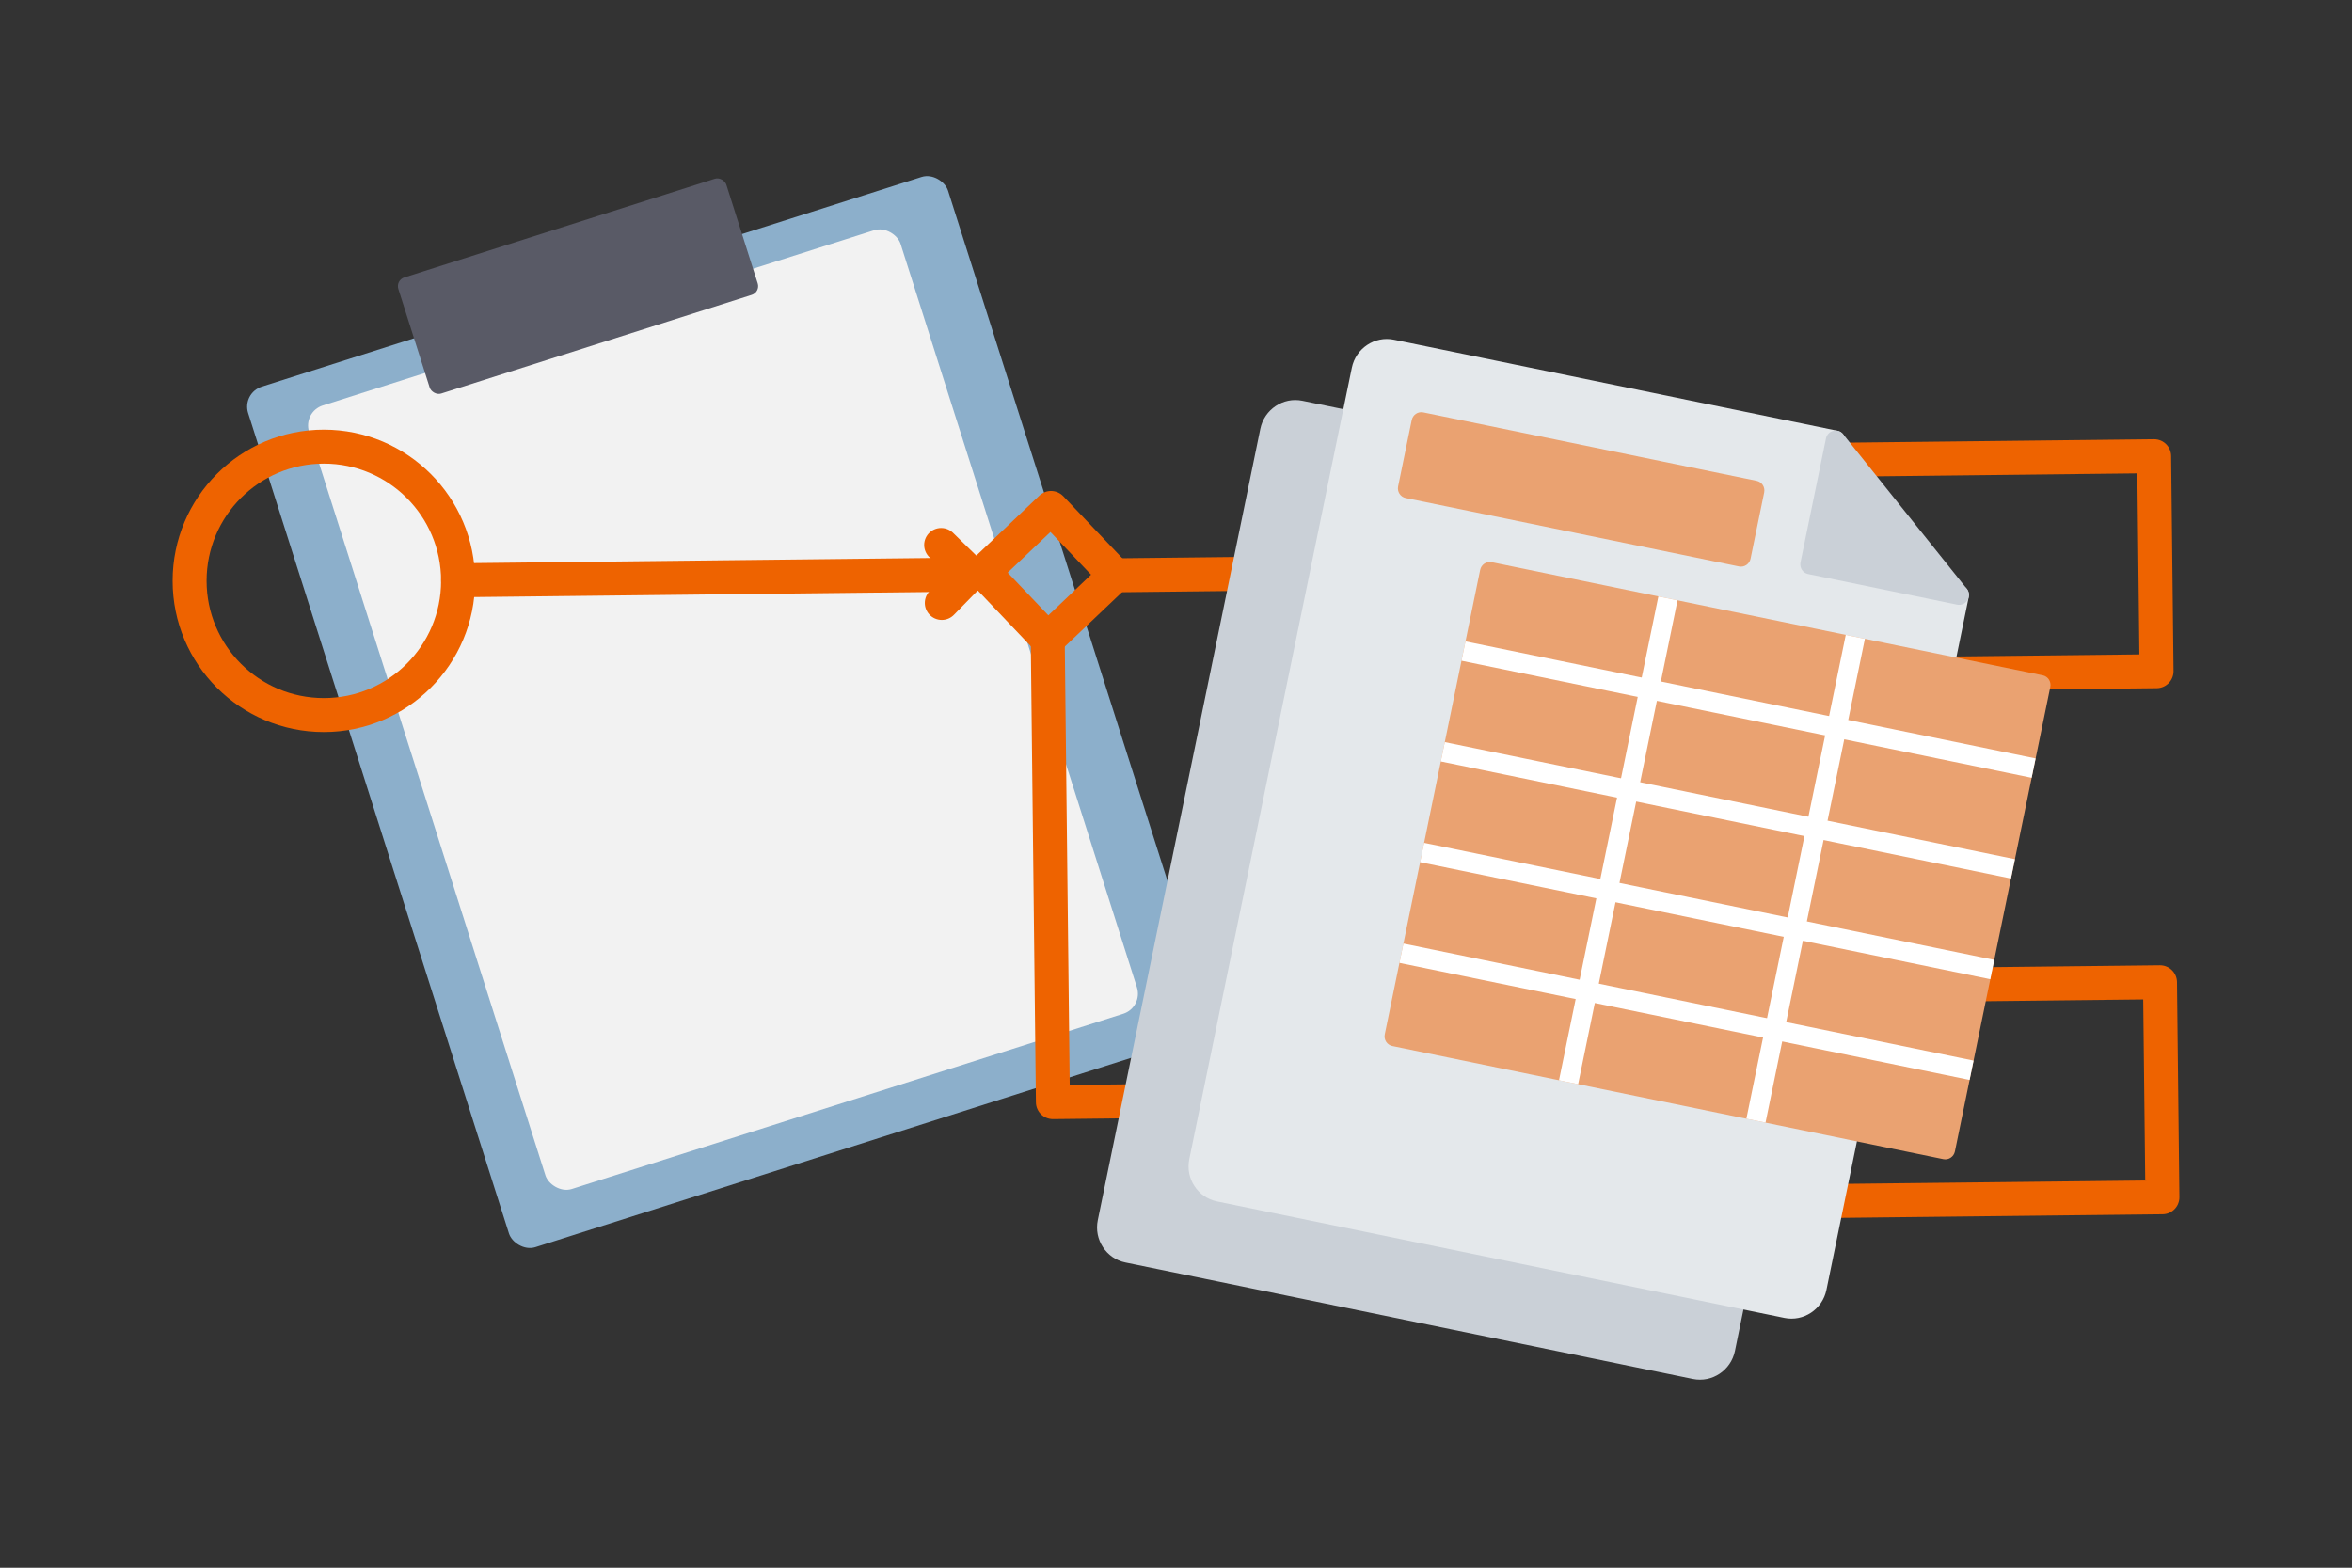
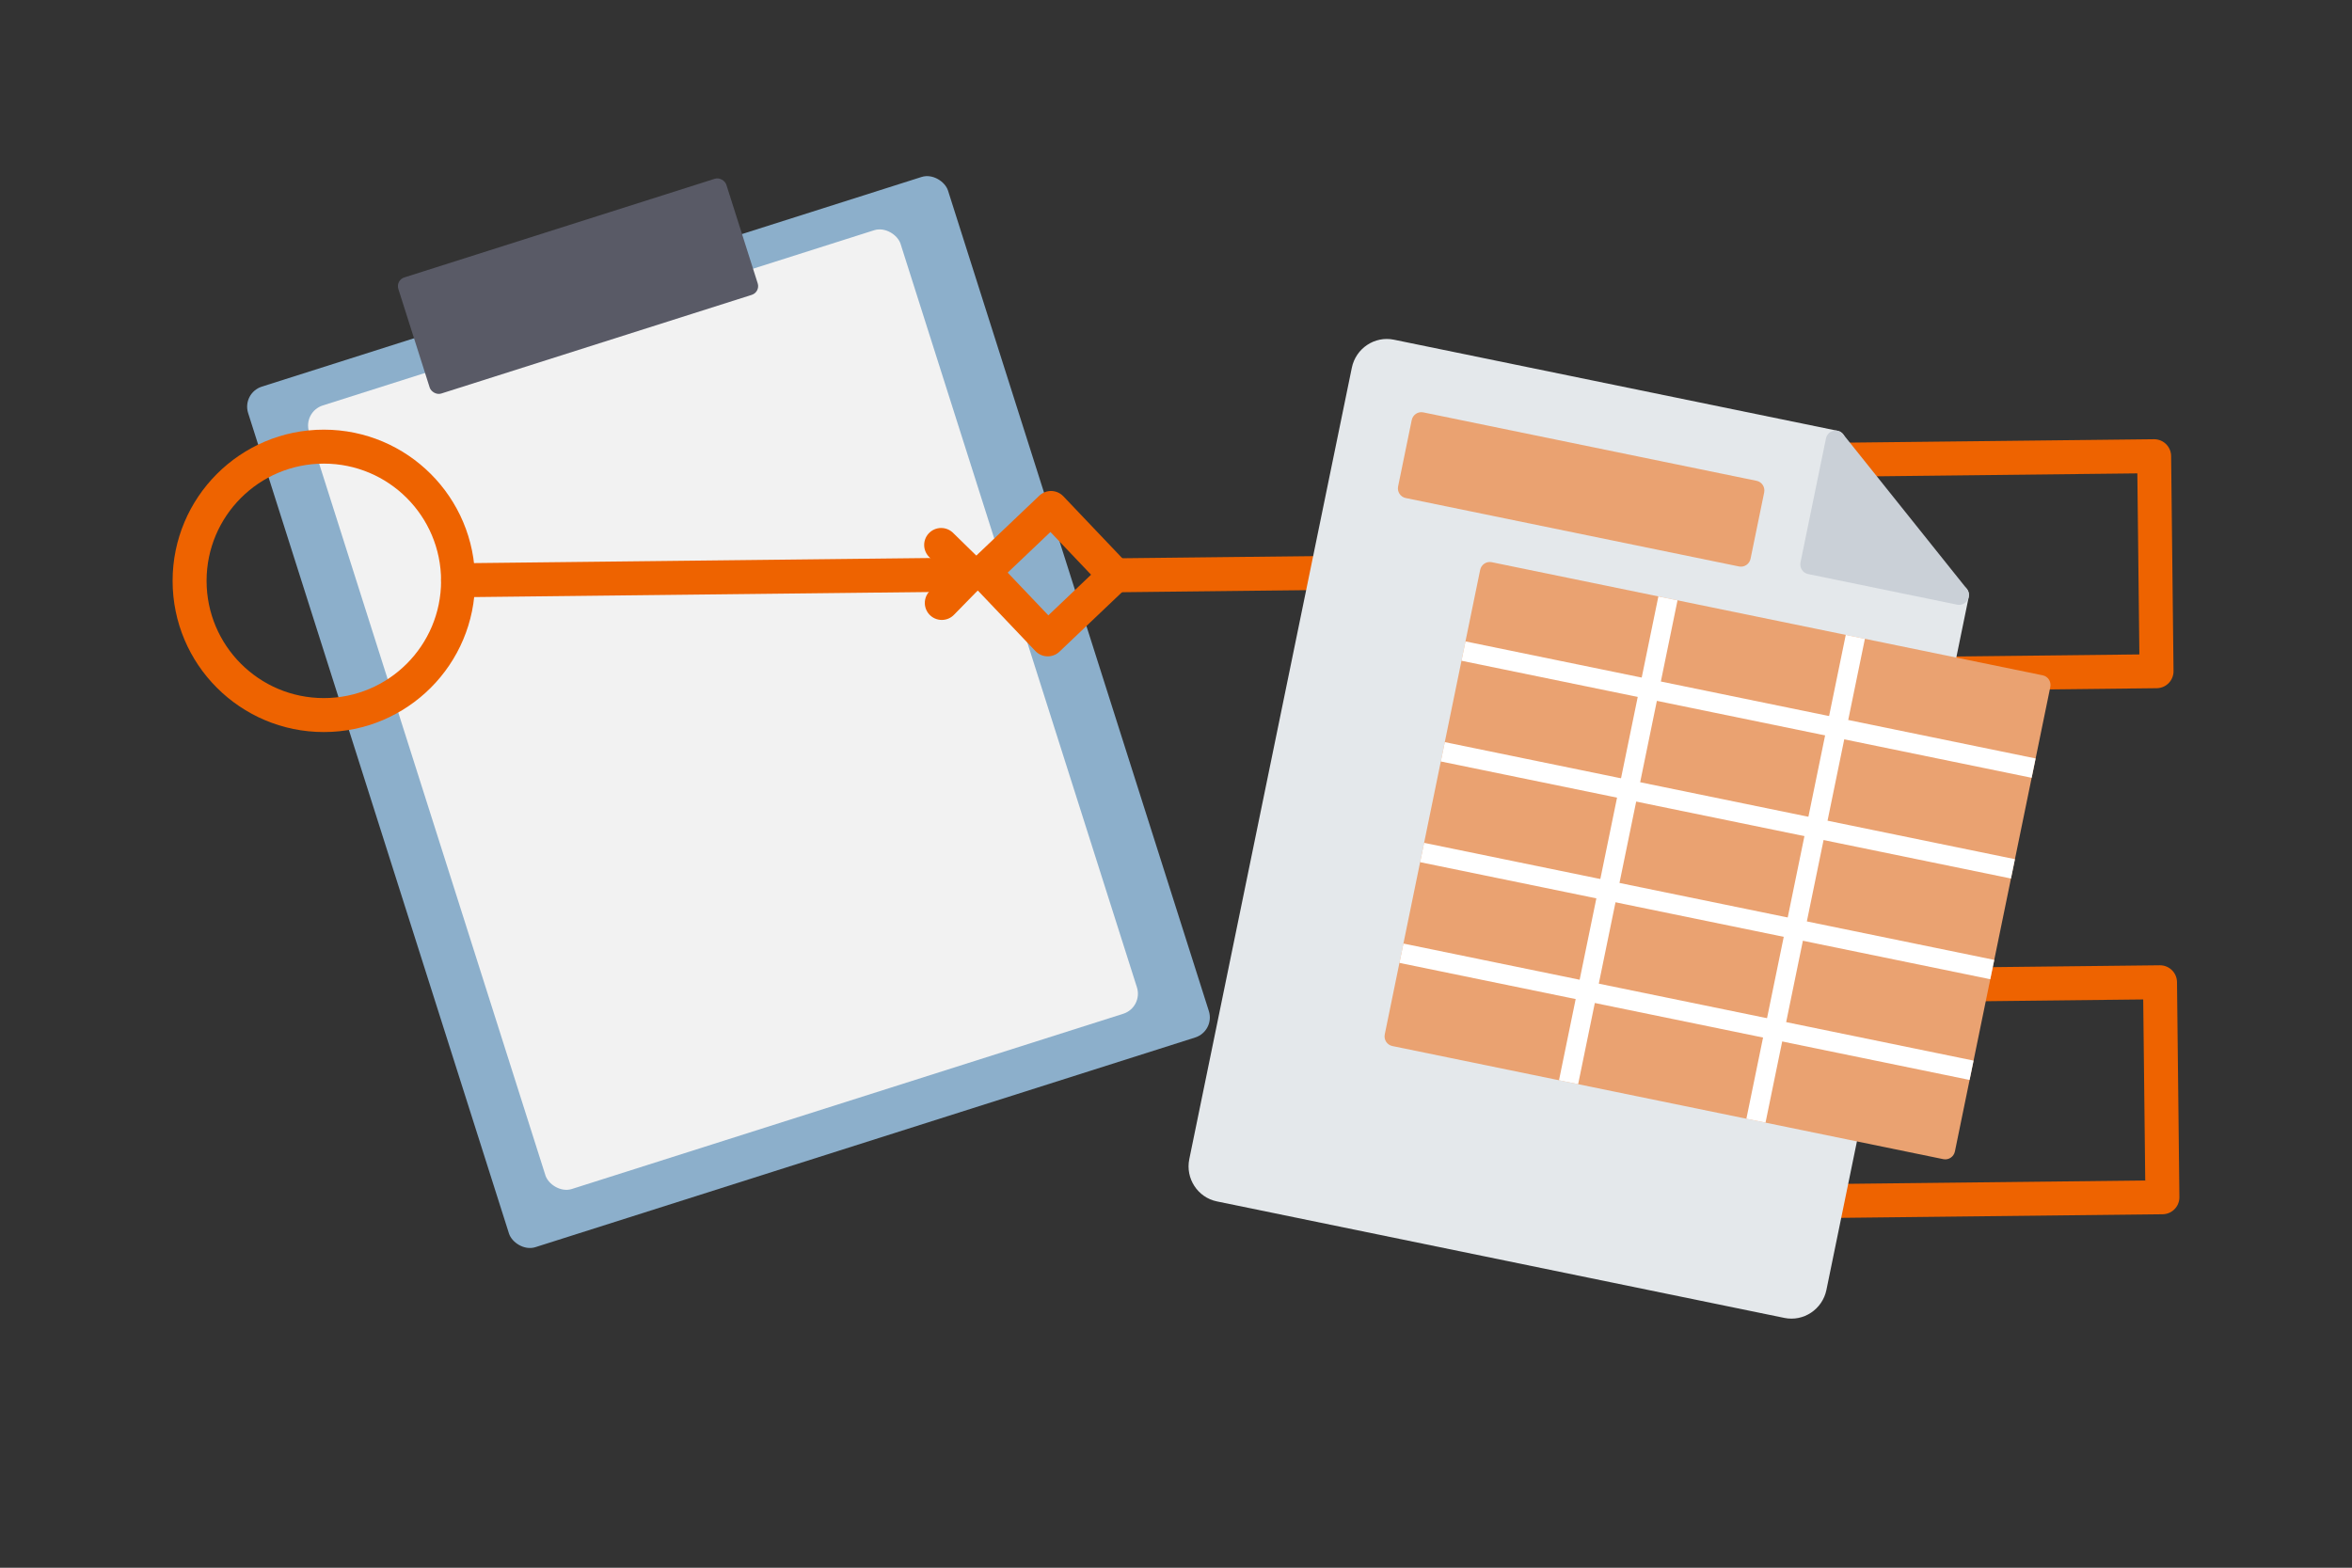
<svg xmlns="http://www.w3.org/2000/svg" id="Ebene_1" version="1.1" viewBox="0 0 1799.955 1200">
  <rect x="0" y="0" width="1799.955" height="1200" fill="#333333" stroke="none" />
  <g>
    <rect x="276.501" y="199.458" width="562.025" height="691.158" rx="16.095" ry="16.095" transform="translate(-138.91 194.494) rotate(-17.633)" style="fill: #8cafcb;" />
    <rect x="315.804" y="228.506" width="475" height="629.315" rx="16.095" ry="16.095" transform="translate(-138.541 193.13) rotate(-17.633)" style="fill: #f2f2f2;" />
    <rect x="310.66" y="172.399" width="263.388" height="93.252" rx="6.998" ry="6.998" transform="translate(-45.564 144.291) rotate(-17.633)" style="fill: #595a66;" />
  </g>
  <g>
    <polyline points="1305.215 411.315 1327.654 433.258 1305.71 455.697" style="fill: none; stroke: #ee6300; stroke-linecap: round; stroke-linejoin: round; stroke-width: 26px;" />
    <polyline points="1309.727 815.796 1332.165 837.739 1310.222 860.177" style="fill: none; stroke: #ee6300; stroke-linecap: round; stroke-linejoin: round; stroke-width: 26px;" />
    <g>
      <rect x="1341.203" y="350.909" width="308.261" height="164.592" transform="translate(-4.739 16.706) rotate(-.639)" style="fill: none; stroke: #ee6300; stroke-linecap: round; stroke-linejoin: round; stroke-width: 26px;" />
      <rect x="1345.694" y="753.573" width="308.261" height="164.592" transform="translate(-9.23 16.781) rotate(-.639)" style="fill: none; stroke: #ee6300; stroke-linecap: round; stroke-linejoin: round; stroke-width: 26px;" />
      <g>
        <line x1="744.127" y1="439.767" x2="350.558" y2="444.158" style="fill: none; stroke: #ee6300; stroke-linecap: round; stroke-linejoin: round; stroke-width: 26px;" />
        <polyline points="720.253 417.143 742.691 439.086 720.748 461.524" style="fill: none; stroke: #ee6300; stroke-linecap: round; stroke-linejoin: round; stroke-width: 26px;" />
      </g>
      <rect x="767.511" y="403.541" width="71.137" height="71.137" transform="translate(-81.434 674.46) rotate(-43.569)" style="fill: none; stroke: #ee6300; stroke-linecap: round; stroke-linejoin: round; stroke-width: 26px;" />
-       <polyline points="801.823 489.396 805.774 843.611 1332.165 837.739" style="fill: none; stroke: #ee6300; stroke-linecap: round; stroke-linejoin: round; stroke-width: 26px;" />
      <line x1="853.365" y1="440.366" x2="1326.458" y2="435.089" style="fill: none; stroke: #ee6300; stroke-linecap: round; stroke-linejoin: round; stroke-width: 26px;" />
      <circle cx="247.824" cy="444.606" r="102.732" style="fill: none; stroke: #ee6300; stroke-linecap: round; stroke-linejoin: round; stroke-width: 26px;" />
    </g>
  </g>
  <g id="Layer_x5F_1">
    <g id="_2112509115088">
-       <path d="M1295.548,1055.538l-434.3-89.183c-14.684-3.015-24.166-17.549-21.116-32.402l124.386-605.734c3.05-14.853,17.492-24.474,32.176-21.458l38.657,7.938c1.941.399,3.637,1.557,4.73,3.234,1.083,1.662,1.477,3.71,1.074,5.672l-116.351,566.603c-1.373,6.686,2.89,13.244,9.506,14.603l395.643,81.244c4.04.83,6.645,4.81,5.806,8.893l-8.035,39.131c-3.05,14.853-17.492,24.474-32.176,21.458l-0.0 0Z" style="fill: #cad0d7; fill-rule: evenodd;" />
      <path d="M1365.561,1008.782l-434.288-89.18c-14.696-3.018-24.166-17.549-21.116-32.402l124.386-605.734c3.047-14.841,17.48-24.476,32.176-21.458l339.506,69.717c4.04.83,6.642,4.822,5.804,8.906l-17.966,87.489,106.781,21.927c4.04.83,6.645,4.81,5.804,8.906l-11.045,53.786c-.839,4.083-4.803,6.728-8.844,5.898l-340.885-70-69.971,340.742,340.885,70c4.04.83,6.642,4.822,5.804,8.906l-24.855,121.039c-3.05,14.853-17.48,24.476-32.176,21.458l-0.0 0Z" style="fill: #e4e8eb; fill-rule: evenodd;" />
      <path d="M1497.807,462.837l-114.104-23.431c-4.04-.83-6.645-4.81-5.804-8.906l19.483-94.879c.588-2.862,2.76-5.141,5.575-5.836,2.814-.695,5.763.309,7.573,2.584l94.621,118.31c1.985,2.477,2.202,5.942.559,8.677-1.653,2.72-4.814,4.115-7.902,3.481Z" style="fill: #cad0d7; fill-rule: evenodd;" />
      <path d="M1330.833,433.589l-255.075-52.379c-4.04-.83-6.642-4.822-5.804-8.906l10.422-50.752c.841-4.096,4.803-6.728,8.844-5.898l255.075,52.379c4.04.83,6.645,4.81,5.804,8.906l-10.422,50.752c-.839,4.083-4.803,6.728-8.844,5.898Z" style="fill: #eaa271; fill-rule: evenodd;" />
      <path d="M1487.219,887.269l-421.679-86.591c-4.04-.83-6.642-4.822-5.804-8.906l73.011-355.546c.841-4.096,4.803-6.728,8.844-5.898l421.679,86.591c4.04.83,6.645,4.81,5.804,8.906l-73.011,355.546c-.839,4.083-4.803,6.728-8.844,5.898Z" style="fill: #eaa271; fill-rule: evenodd;" />
      <g>
        <path d="M1070.976,737.036l3.04-14.804,436.326,89.599-3.04,14.804-436.326-89.599ZM1086.807,659.946l3.04-14.804,436.326,89.599-3.04,14.804-436.326-89.599ZM1102.637,582.856l3.04-14.804,436.326,89.599-3.04,14.804-436.326-89.599ZM1118.467,505.766l3.04-14.804,436.326,89.599-3.04,14.804-436.326-89.599Z" style="fill: #fff; fill-rule: evenodd;" />
        <path d="M1351.131,859.323l-14.648-3.008,76.051-370.35,14.648,3.008-76.051,370.35ZM1207.731,829.877l-14.648-3.008,76.051-370.35,14.648,3.008-76.051,370.35Z" style="fill: #fff; fill-rule: evenodd;" />
      </g>
    </g>
  </g>
</svg>